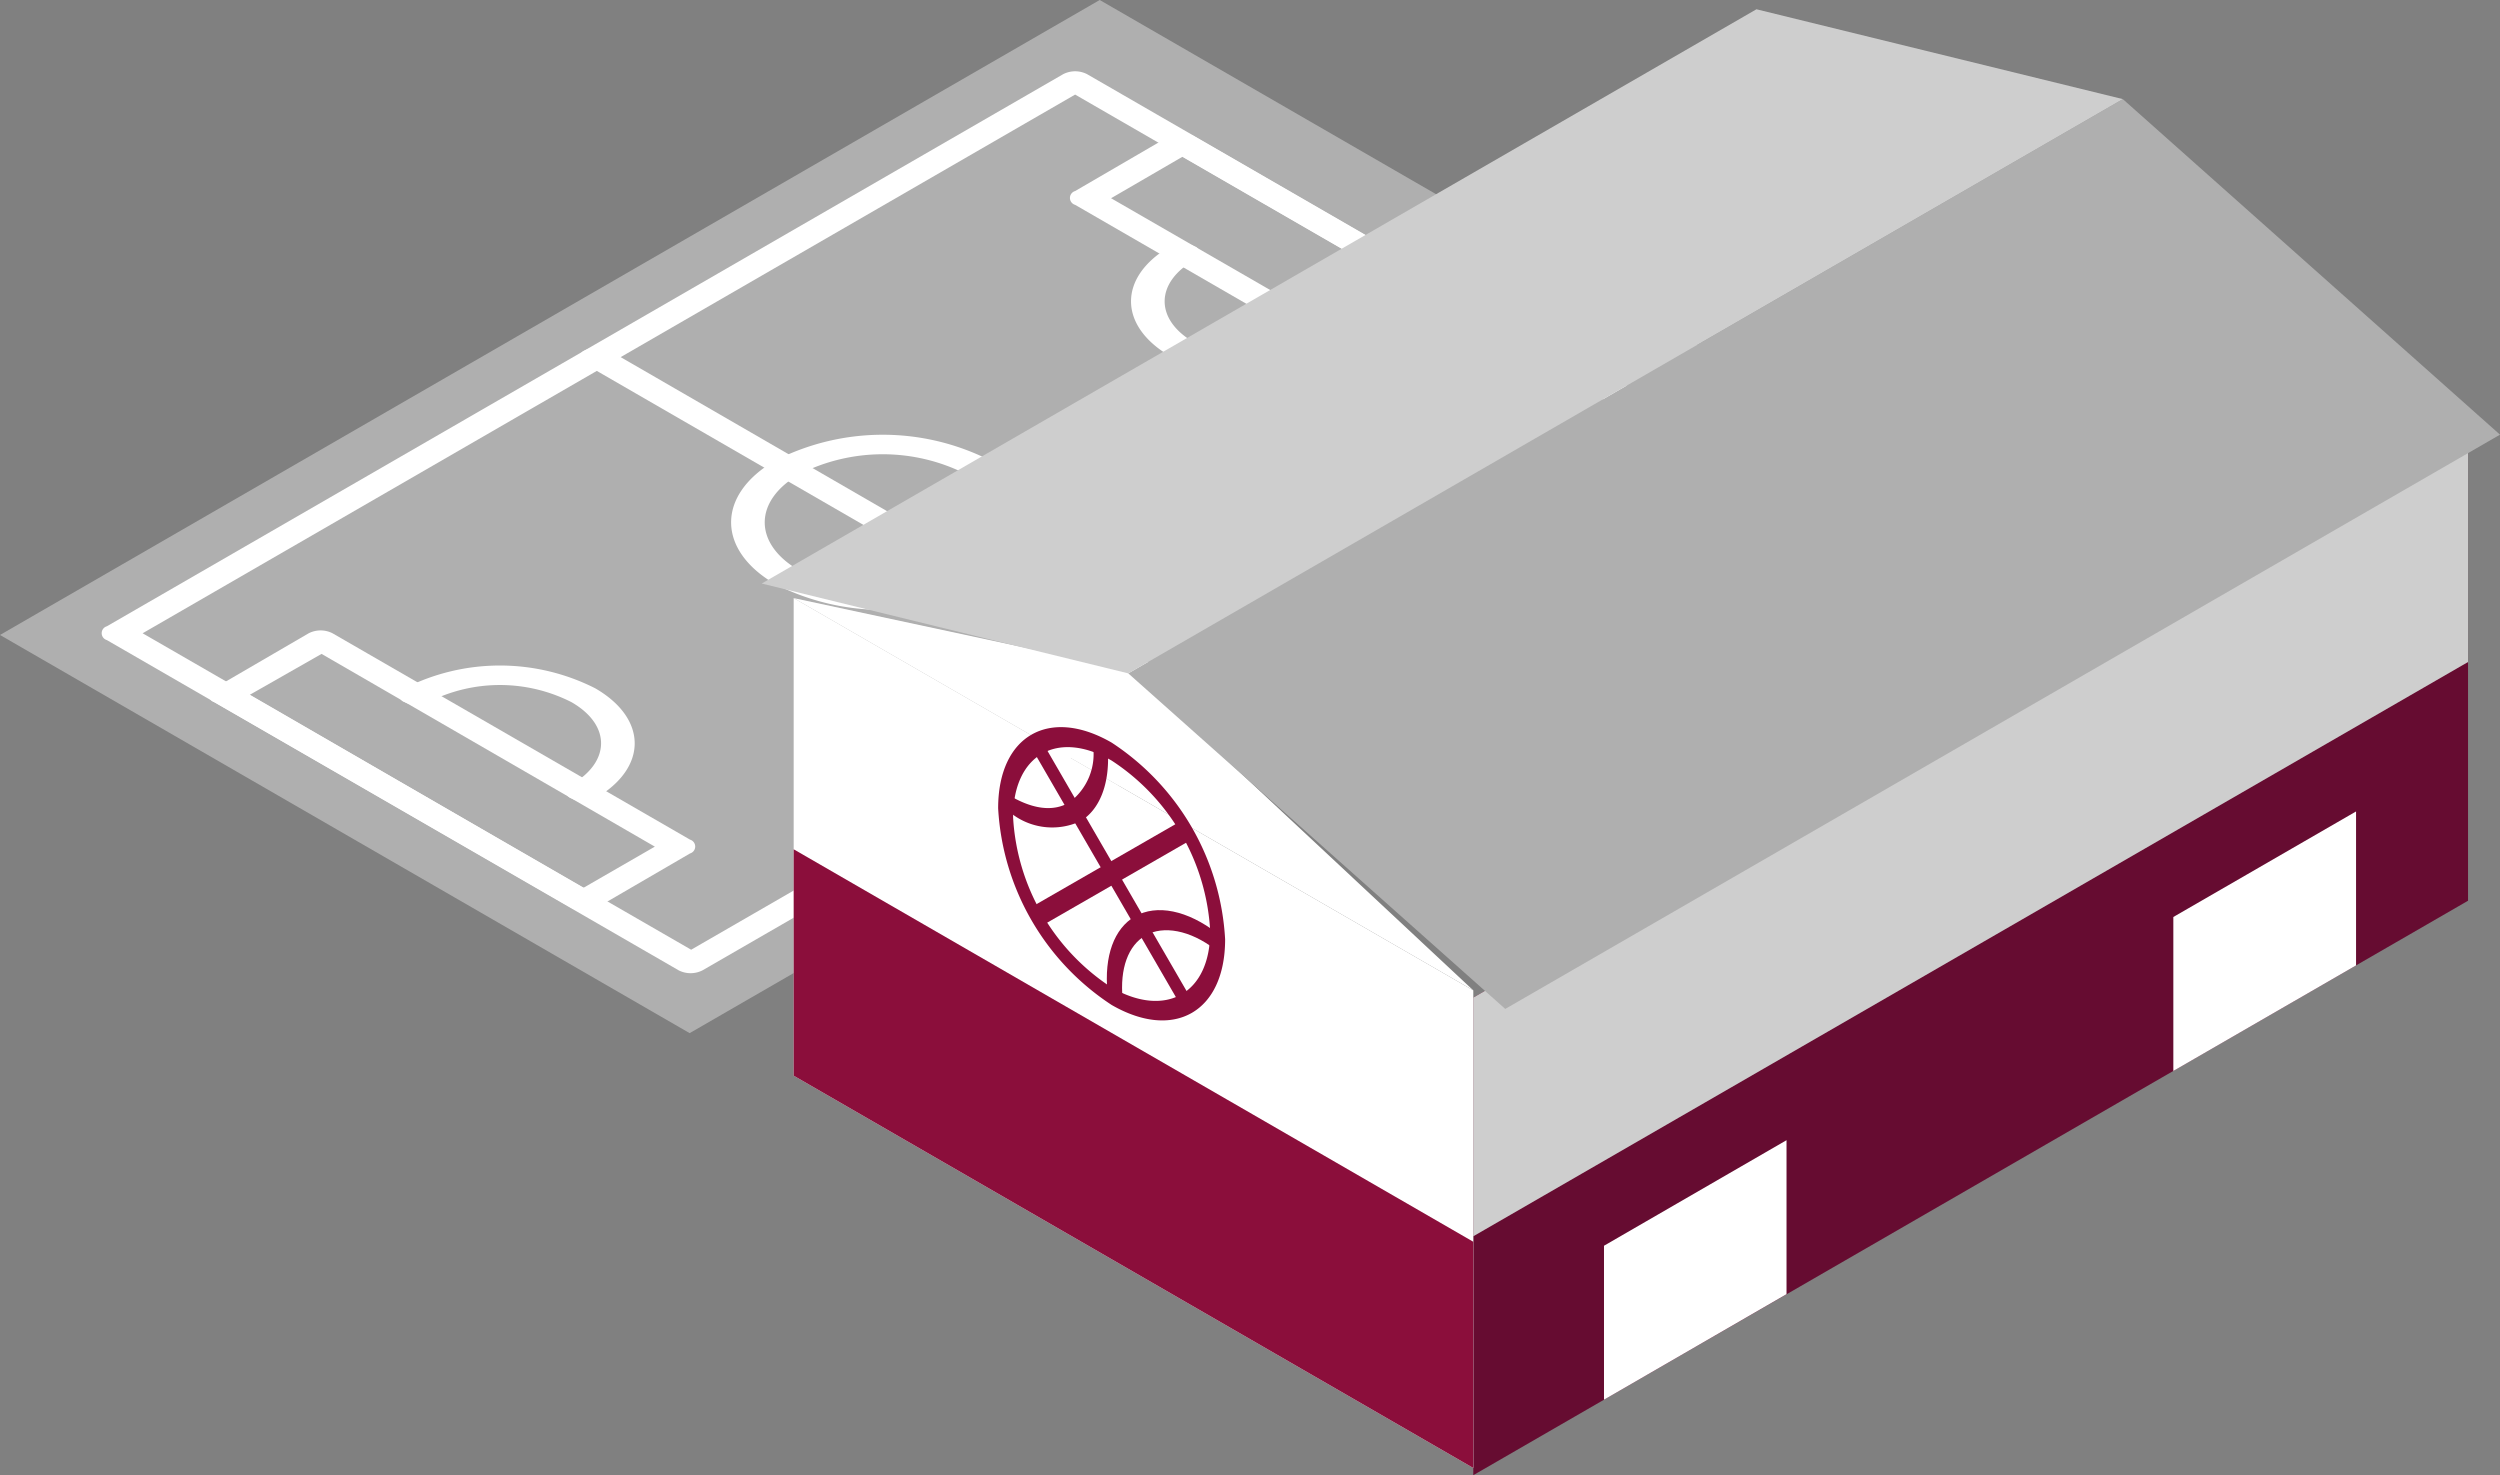
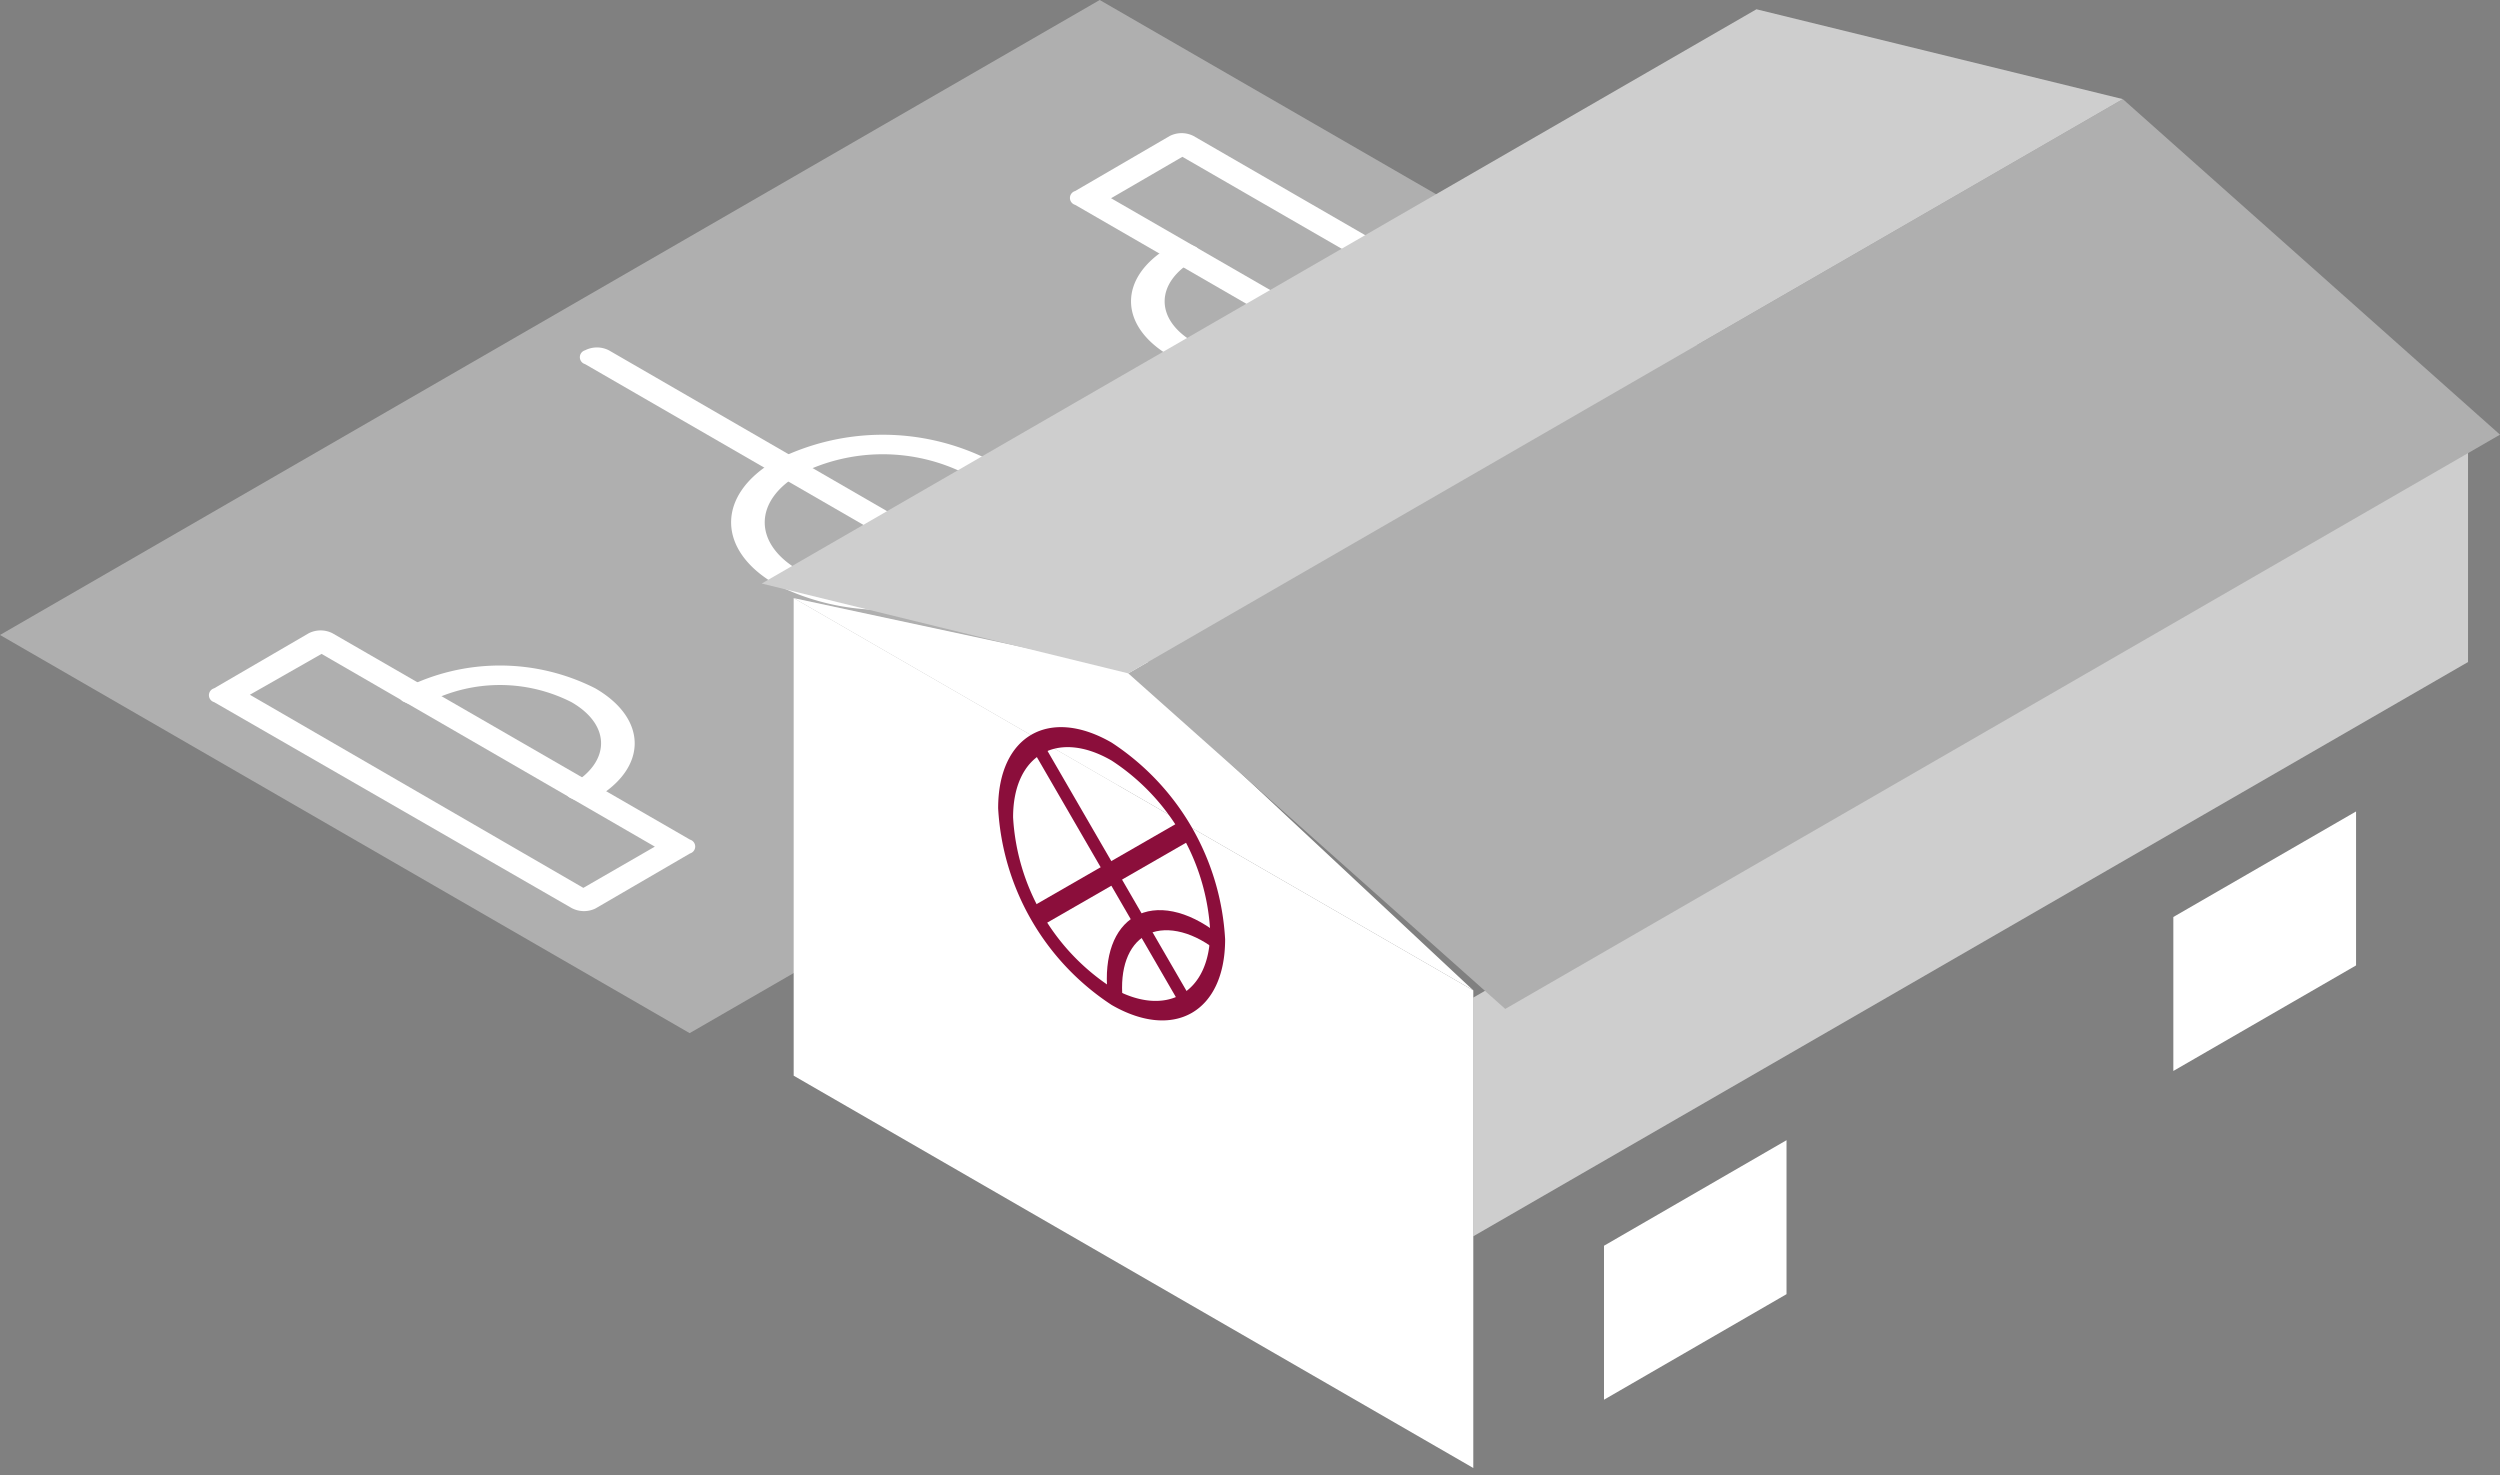
<svg xmlns="http://www.w3.org/2000/svg" viewBox="0 0 132.17 77.99">
  <rect x="0" y="0" width="132.17" height="77.99" fill="#808080" stroke="none" />
  <defs>
    <style>.a{fill:#afafaf;}.b{fill:#fff;}.c{fill:#660c31;}.d{fill:#cecece;}.e{fill:#8b0e3b;}</style>
  </defs>
  <title>ed_polideportivo</title>
  <polygon class="a" points="36.46 54.62 0 33.57 58.14 0 94.6 21.05 36.46 54.62" />
-   <path class="b" d="M35.88,51.3,5.65,33.84a.38.38,0,0,1,0-.73L56.21,3.92a1.39,1.39,0,0,1,1.26,0L87.71,21.38a.38.38,0,0,1,0,.73L37.14,51.3A1.39,1.39,0,0,1,35.88,51.3ZM7.54,33.48l29,16.73,49.3-28.46L56.84,5Z" />
  <path class="b" d="M75.74,21.75,56.84,10.83a.38.38,0,0,1,0-.73l5-2.91a1.39,1.39,0,0,1,1.26,0L82,18.11a.38.38,0,0,1,0,.73l-5,2.91A1.39,1.39,0,0,1,75.74,21.75Zm-17-11.27L76.37,20.65l3.78-2.18L62.51,8.29Z" />
  <path class="b" d="M30.21,48,11.32,37.12a.38.38,0,0,1,0-.73l5-2.91a1.39,1.39,0,0,1,1.26,0l18.9,10.91a.38.38,0,0,1,0,.73l-5,2.91A1.39,1.39,0,0,1,30.21,48Zm-17-11.27L30.84,46.94l3.78-2.18L17,34.57Z" />
  <path class="b" d="M61.88,18.84c-2.78-1.61-2.78-4.21,0-5.82a1.39,1.39,0,0,1,1.26,0,.38.38,0,0,1,0,.73c-2.09,1.21-2.09,3.16,0,4.36a8.35,8.35,0,0,0,7.56,0,1.39,1.39,0,0,1,1.26,0,.38.38,0,0,1,0,.73A11.15,11.15,0,0,1,61.88,18.84Z" />
  <path class="b" d="M30.21,42.21a.38.38,0,0,1,0-.73c2.09-1.21,2.09-3.16,0-4.36a8.35,8.35,0,0,0-7.56,0,1.39,1.39,0,0,1-1.26,0,.38.38,0,0,1,0-.73,11.14,11.14,0,0,1,10.08,0c2.78,1.61,2.78,4.21,0,5.82A1.39,1.39,0,0,1,30.21,42.21Z" />
  <path class="b" d="M61.16,36.71,30.93,19.25a.38.38,0,0,1,0-.73,1.39,1.39,0,0,1,1.26,0L62.42,36a.38.38,0,0,1,0,.73A1.39,1.39,0,0,1,61.16,36.71Z" />
  <path class="b" d="M41,30.89c-3.13-1.81-3.13-4.74,0-6.55a12.53,12.53,0,0,1,11.34,0c3.13,1.81,3.13,4.74,0,6.55A12.55,12.55,0,0,1,41,30.89Zm10.08-5.82a9.75,9.75,0,0,0-8.82,0c-2.44,1.41-2.44,3.69,0,5.09a9.75,9.75,0,0,0,8.82,0C53.52,28.75,53.52,26.47,51.09,25.07Z" />
-   <polygon class="c" points="77.89 77.99 77.89 52.74 130.48 22.38 130.48 47.62 77.89 77.99" />
  <polygon class="b" points="114.9 48.48 124.56 42.9 124.56 51.04 114.9 56.62 114.9 48.48" />
  <polygon class="b" points="84.8 65.86 94.45 60.28 94.45 68.42 84.8 74 84.8 65.86" />
  <polygon class="d" points="77.89 65.36 77.89 52.74 130.48 22.38 130.48 35 77.89 65.36" />
  <polygon class="b" points="41.96 56.87 41.96 31.62 77.89 52.36 77.89 77.61 41.96 56.87" />
  <polygon class="b" points="59.78 35.44 41.96 31.62 77.89 52.36 59.78 35.44" />
  <polygon class="a" points="112.23 5.24 59.65 35.6 79.58 53.34 132.17 22.98 112.23 5.24" />
  <polygon class="d" points="112.23 5.24 59.65 35.6 40.27 30.85 92.86 0.49 112.23 5.24" />
-   <polygon class="e" points="41.96 56.87 41.96 44.9 77.89 65.65 77.89 77.61 41.96 56.87" />
  <rect class="e" x="54.27" y="45.61" width="8.96" height="1.13" transform="translate(-15.2 35.46) rotate(-29.92)" />
  <rect class="e" x="58.43" y="38.42" width="0.65" height="15.52" transform="translate(-15.23 35.67) rotate(-30.08)" />
  <path class="e" d="M60,48.45c-1.1.64-1.63,2.09-1.45,4l.8.35c-.15-1.59.29-2.82,1.22-3.35s2.34-.28,3.67.74l.13-.84C62.78,48.12,61.15,47.79,60,48.45Z" />
-   <path class="e" d="M58.57,39.71l-.8-.39a3.18,3.18,0,0,1-1.25,3.11c-.87.51-2,.35-3.31-.47l0,.89.33.21a3.52,3.52,0,0,0,3.59.35C58.13,42.81,58.67,41.46,58.57,39.71Z" />
  <path class="e" d="M58.77,39.26c-3.31-1.91-6-.36-6,3.47a13.3,13.3,0,0,0,6,10.4c3.31,1.91,6,.36,6-3.47A13.3,13.3,0,0,0,58.77,39.26Zm0,12.95a11.52,11.52,0,0,1-5.21-9c0-3.31,2.34-4.66,5.21-3a11.52,11.52,0,0,1,5.21,9C64,52.52,61.64,53.86,58.77,52.21Z" />
</svg>